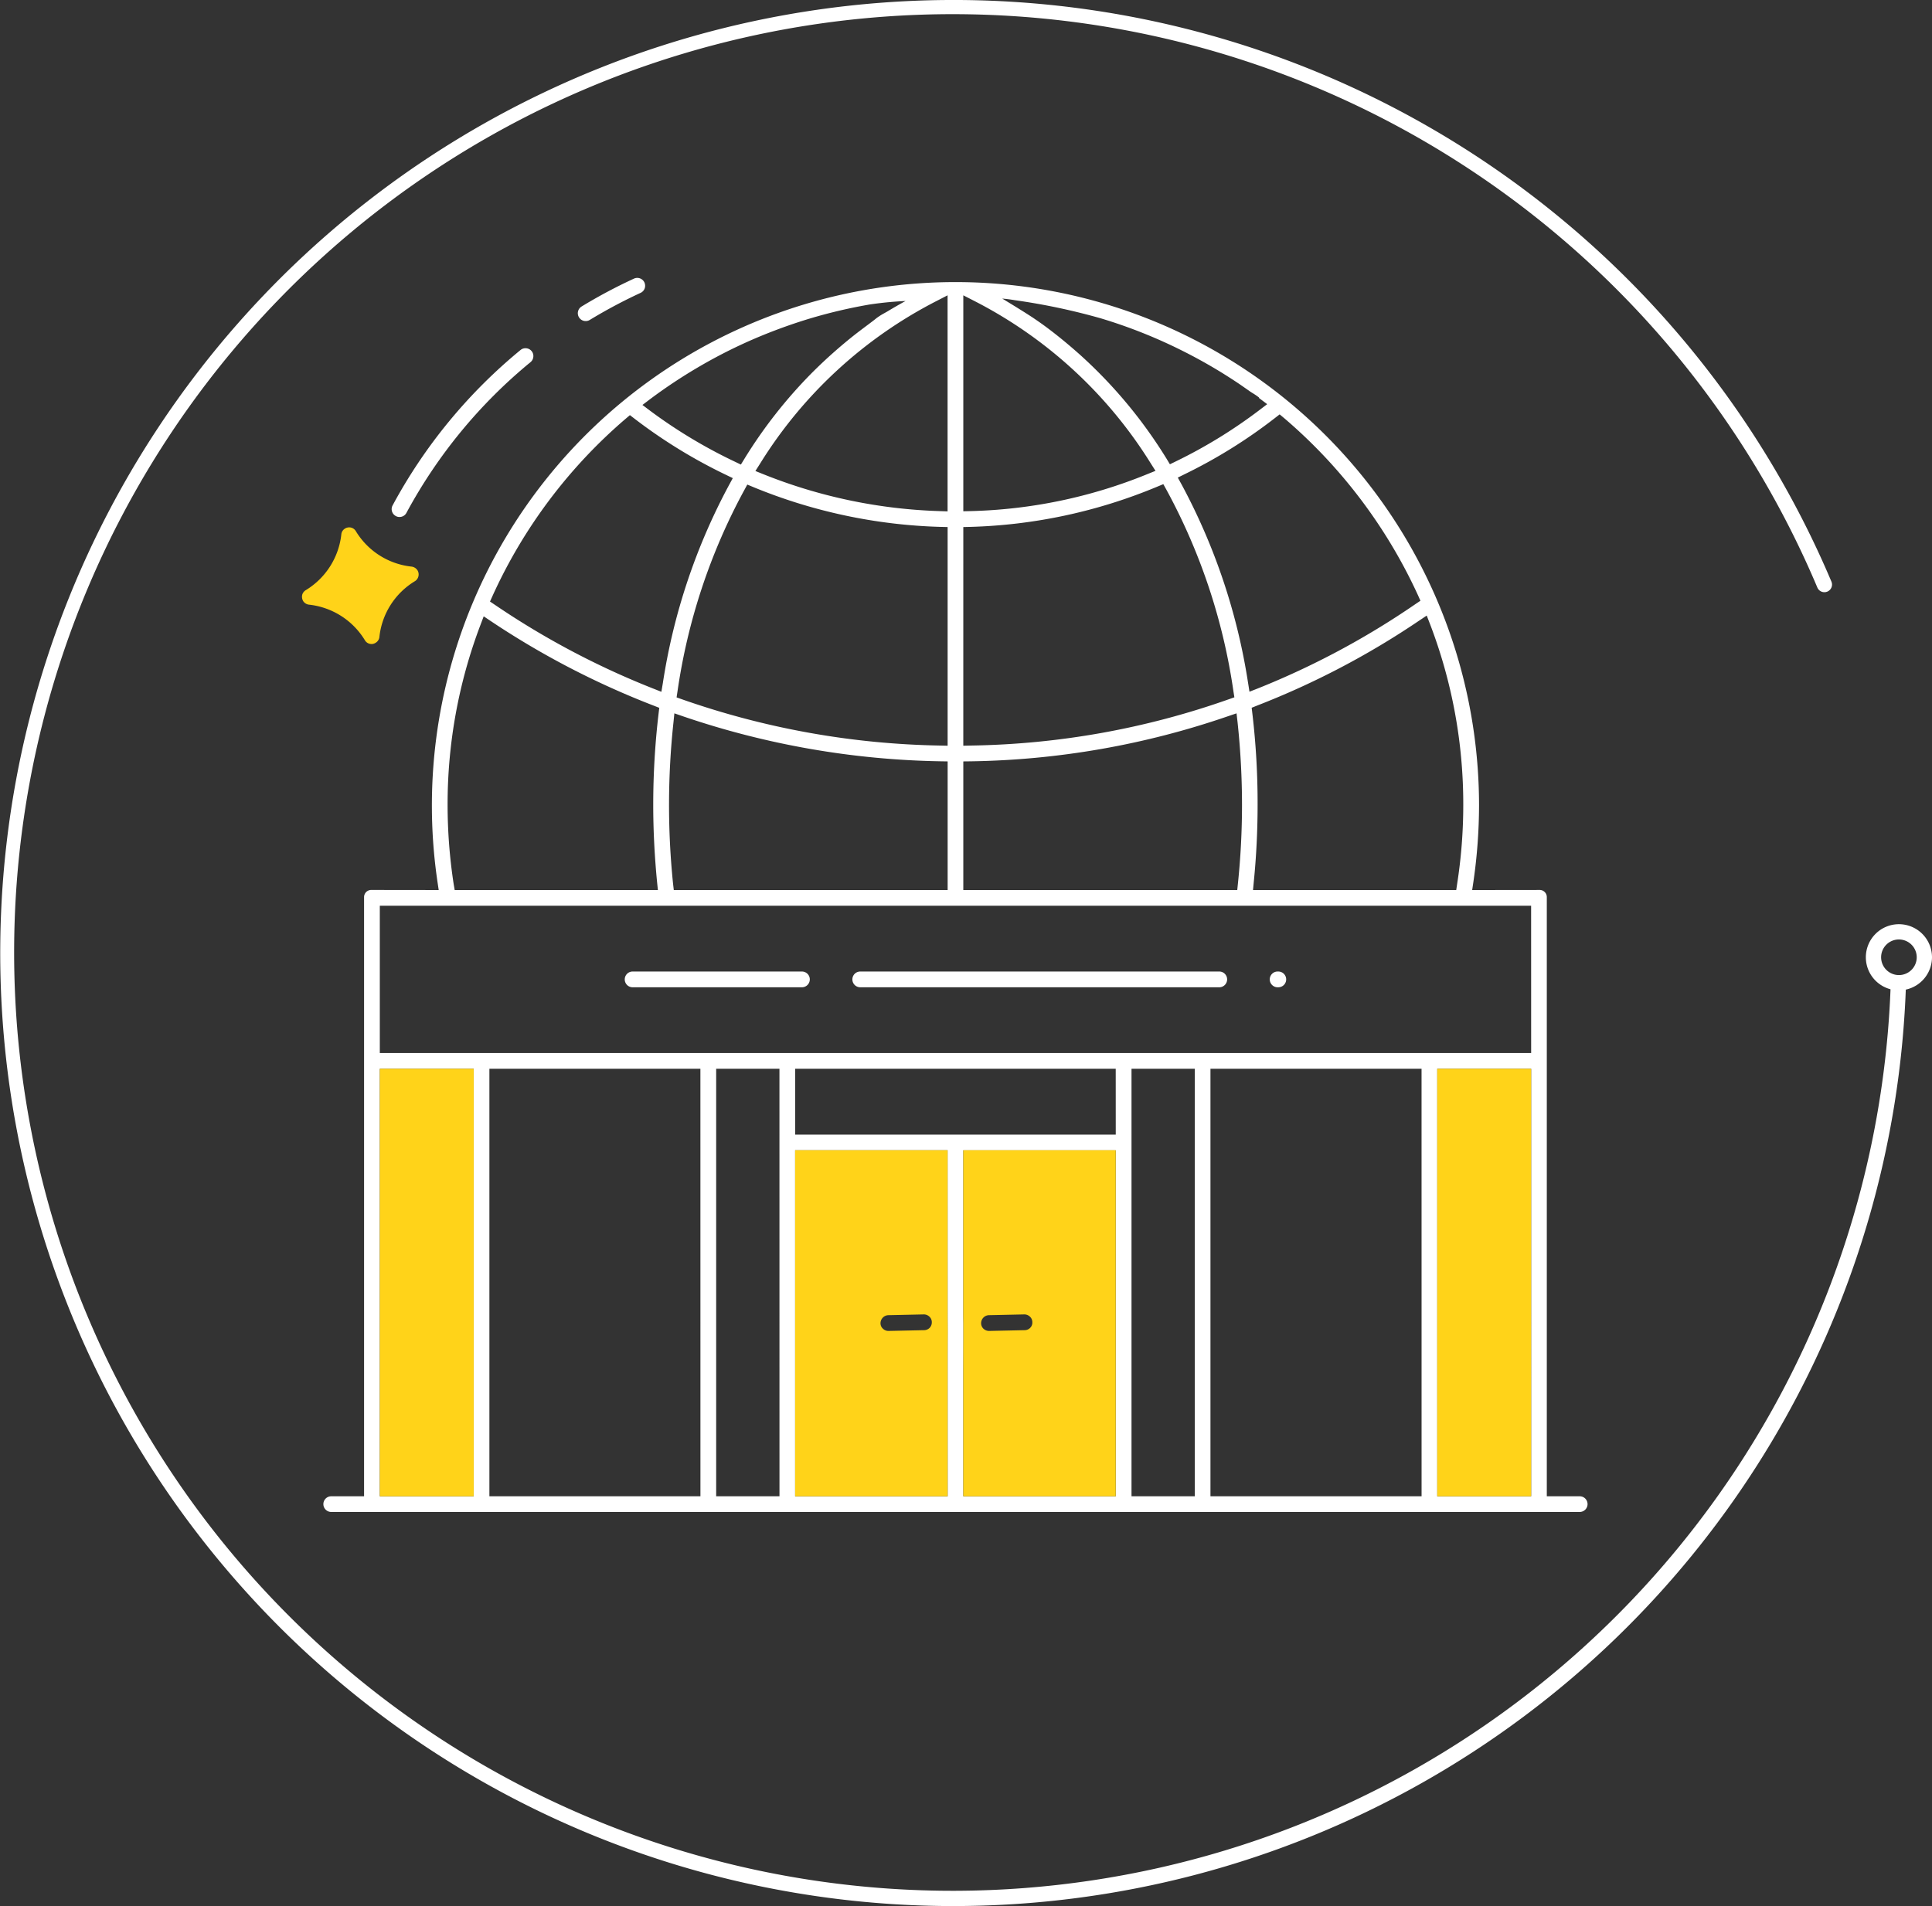
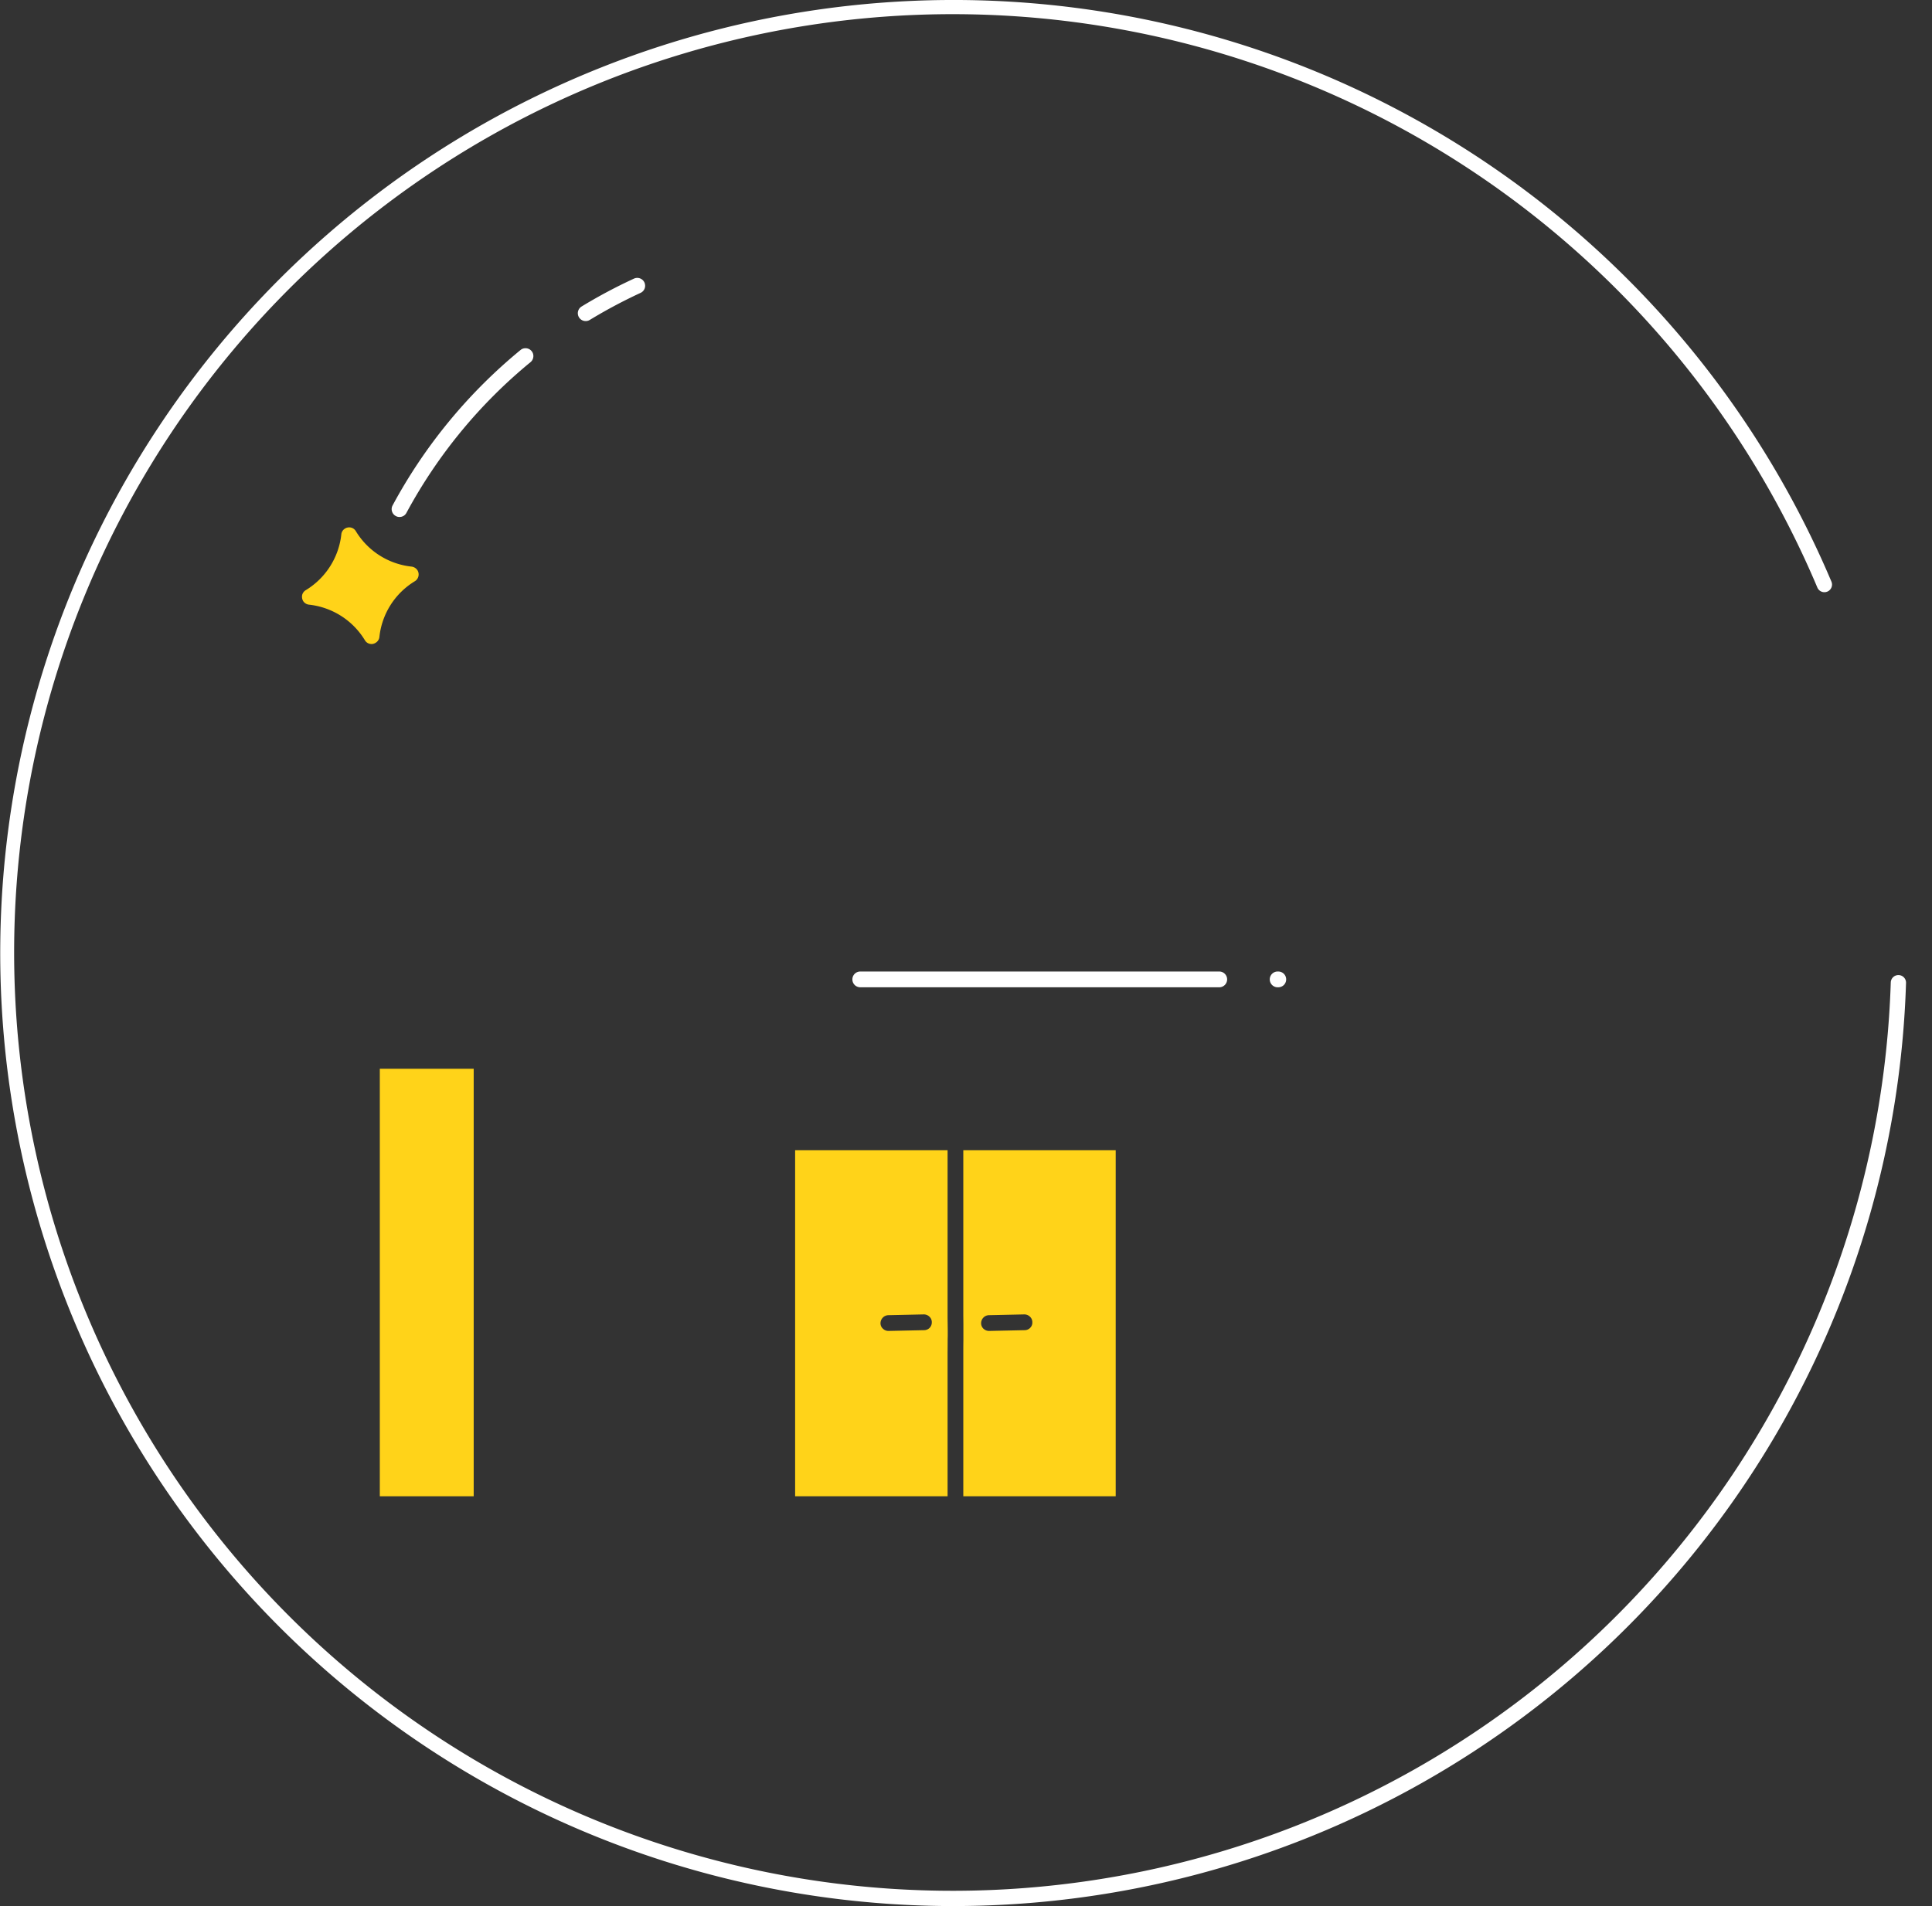
<svg xmlns="http://www.w3.org/2000/svg" id="theme_01" width="180.644" height="178.265" viewBox="0 0 180.644 178.265">
  <rect x="0" y="0" width="180.644" height="178.265" fill="#333333" stroke="none" />
  <defs>
    <clipPath id="clip-path">
      <rect id="Rectangle_2046" data-name="Rectangle 2046" width="180.644" height="178.265" fill="none" />
    </clipPath>
  </defs>
  <g id="Group_3287" data-name="Group 3287" clip-path="url(#clip-path)">
-     <path id="Path_23197" data-name="Path 23197" d="M147.705,139.94h-3.077V83.907a.667.667,0,0,0-.642-.674l-6.336.008.119-.8a50.36,50.36,0,0,0,.523-7.169A48.955,48.955,0,1,0,40.9,82.44l.119.8-6.312-.008a.67.67,0,0,0-.666.666V139.94H30.969a.733.733,0,1,0,0,1.466H147.705a.733.733,0,1,0,0-1.466M133.717,58.388a47.083,47.083,0,0,1,3.1,16.883,47.889,47.889,0,0,1-.571,7.383l-.087.587h-19l.071-.769c.238-2.371.357-4.8.357-7.2a71.554,71.554,0,0,0-.491-8.548l-.064-.531.5-.2a76.3,76.3,0,0,0,15.146-7.938l.722-.483ZM119.649,38.754l.436.365a48.107,48.107,0,0,1,12.49,16.534l.238.531-.484.325a75.473,75.473,0,0,1-14.694,7.867l-.809.317-.135-.857A57.616,57.616,0,0,0,110.474,45.3l-.349-.634.658-.325a47.936,47.936,0,0,0,8.422-5.242ZM94.813,28.065a59.8,59.8,0,0,1,8.088,1.7,47.418,47.418,0,0,1,7.771,3.1c1.245.627,2.475,1.316,3.656,2.046.595.373,1.19.753,1.753,1.142.285.2.578.4.856.6.032.015.087.055.159.1a5.523,5.523,0,0,1,.618.42v.048l.769.579-.729.555a46.608,46.608,0,0,1-7.795,4.789l-.571.278-.325-.539a44.973,44.973,0,0,0-2.57-3.735,44.314,44.314,0,0,0-5.487-5.948c-1.007-.9-2.062-1.776-3.148-2.585-.4-.3-.833-.6-1.317-.928-.729-.476-1.483-.943-2.212-1.387l-.238-.143c-.127-.08-.254-.159-.381-.23.373.024.738.079,1.1.135M90.07,27.62l1.008.516a41.886,41.886,0,0,1,16.518,15.2l.444.7-.769.31A46.713,46.713,0,0,1,90.784,47.8l-.714.016Zm0,21.673.675-.016A48.874,48.874,0,0,0,108.2,45.518l.571-.238.3.54a56.228,56.228,0,0,1,6.256,18.833l.088.563-.54.19a75.658,75.658,0,0,1-24.1,4.322l-.706.016Zm0,21.918.683-.008A77.329,77.329,0,0,0,114.8,66.992l.817-.277.1.864a73.078,73.078,0,0,1,.412,7.692,71.127,71.127,0,0,1-.38,7.343l-.064.627H90.07ZM88.6,27.62V47.826l-.722-.024A48.233,48.233,0,0,1,71.4,44.361l-.77-.31.444-.7A41.874,41.874,0,0,1,87.6,28.136ZM87.9,69.728a76.808,76.808,0,0,1-24.1-4.314l-.539-.19.087-.571A56.232,56.232,0,0,1,69.58,45.859l.293-.539.571.238a49.6,49.6,0,0,0,17.485,3.719l.675.016V69.744Zm.706,1.483v12.03H63l-.072-.627a72.233,72.233,0,0,1,.04-15.035l.087-.864.825.285a78.592,78.592,0,0,0,24.043,4.2ZM60.8,37.319a48.273,48.273,0,0,1,4.655-3.077,47.149,47.149,0,0,1,4.972-2.514,49.941,49.941,0,0,1,5.234-1.919,47.831,47.831,0,0,1,5.432-1.292c.166-.032.333-.056.507-.08,1-.142,2.031-.238,3.069-.285-.579.317-1.158.65-1.721.991l-.269.151a5.853,5.853,0,0,0-.714.452c-.253.206-.539.42-.9.69s-.737.555-1.086.824a45.988,45.988,0,0,0-4.052,3.6A44.572,44.572,0,0,0,69.6,42.917l-.326.532-.563-.27a47.086,47.086,0,0,1-7.906-4.75l-.737-.555ZM46.052,55.732A47.814,47.814,0,0,1,58.47,39.19l.428-.364.452.348A48.67,48.67,0,0,0,67.859,44.4l.658.317-.349.643a57.413,57.413,0,0,0-6.185,18.492l-.143.849-.8-.317a75.926,75.926,0,0,1-14.741-7.8l-.484-.325ZM44.918,58.46l.309-.817.722.484A77.7,77.7,0,0,0,61.134,66l.508.2-.064.532a73.134,73.134,0,0,0-.5,8.54c0,2.4.127,4.83.357,7.2l.079.769h-19l-.1-.587a48.9,48.9,0,0,1-.563-7.383A47.22,47.22,0,0,1,44.918,58.46m-.627,81.48H35.513V99.957h8.778Zm21.2,0H45.759V99.957H65.488Zm7.391,0H66.963V99.957h5.916Zm15.725,0H74.346V107.578H88.6Zm15.717,0H90.07V128.822c0-1.158.009-2.316.009-3.466v-1.4c0-.357-.009-.7-.009-1.055v-15.32h14.251Zm0-33.829H74.346V99.957h29.975Zm7.39,33.829h-5.916V99.957h5.916Zm21.205,0H113.179V99.957h19.737Zm10.245,0h-8.778V99.957h8.778Zm0-41.458H35.513V84.708H143.161Z" fill="#fff" />
-     <rect id="Rectangle_2044" data-name="Rectangle 2044" width="8.778" height="39.983" transform="translate(134.383 99.957)" fill="#ffd319" />
    <path id="Path_23198" data-name="Path 23198" d="M119.522,90.861a.737.737,0,0,1,0,1.475h-.087a.738.738,0,0,1,0-1.475Z" fill="#fff" />
    <path id="Path_23199" data-name="Path 23199" d="M114.027,90.861a.738.738,0,0,1,0,1.475H80.436a.737.737,0,1,1,0-1.475Z" fill="#fff" />
    <path id="Path_23200" data-name="Path 23200" d="M90.07,107.578V122.9c0,.357.008.7.008,1.055v1.4c-.008.468-.008.928-.008,1.395V139.94h14.25V107.578Zm6.249,16.613-.008.008a.728.728,0,0,1-.5.206l-3.331.072a.763.763,0,0,1-.523-.207.7.7,0,0,1-.222-.515.755.755,0,0,1,.713-.753l3.331-.072a.741.741,0,0,1,.523.214.69.69,0,0,1,.222.516.675.675,0,0,1-.206.531" fill="#ffd319" />
    <path id="Path_23201" data-name="Path 23201" d="M88.6,123.017V107.578H74.345V139.94H88.6V126.8c0-.531.008-1.055.008-1.586.008-.19.008-.389.008-.579,0-.539-.016-1.078-.016-1.618m-1.681,1.174-.008.008a.747.747,0,0,1-.507.206l-3.331.072a.73.73,0,0,1-.515-.207.677.677,0,0,1-.23-.515.762.762,0,0,1,.721-.753l3.331-.072a.741.741,0,0,1,.523.214.69.69,0,0,1,.222.516.734.734,0,0,1-.206.531" fill="#ffd319" />
-     <path id="Path_23202" data-name="Path 23202" d="M74.98,90.861a.737.737,0,0,1,0,1.475H59.152a.737.737,0,1,1,0-1.475Z" fill="#fff" />
    <path id="Path_23203" data-name="Path 23203" d="M60.254,26.415a.771.771,0,0,1,.024.563.748.748,0,0,1-.381.412,47.945,47.945,0,0,0-4.75,2.53.735.735,0,1,1-.769-1.253,48.22,48.22,0,0,1,4.9-2.609.738.738,0,0,1,.975.357" fill="#fff" />
    <path id="Path_23204" data-name="Path 23204" d="M49.7,32.831a.713.713,0,0,1,.167.539.726.726,0,0,1-.263.5A47.222,47.222,0,0,0,38,47.969a.718.718,0,0,1-.641.381.654.654,0,0,1-.349-.087.727.727,0,0,1-.358-.437.717.717,0,0,1,.056-.555A48.666,48.666,0,0,1,48.668,32.736a.7.7,0,0,1,.468-.167.722.722,0,0,1,.564.262" fill="#fff" />
    <rect id="Rectangle_2045" data-name="Rectangle 2045" width="8.778" height="39.983" transform="translate(35.513 99.957)" fill="#ffd319" />
    <path id="Path_23205" data-name="Path 23205" d="M38.784,54.362a6.958,6.958,0,0,0-3.31,5.21.723.723,0,0,1-.36.55.667.667,0,0,1-.21.09.5.5,0,0,1-.17.02.71.71,0,0,1-.62-.36,7,7,0,0,0-5.21-3.32.745.745,0,0,1-.56-.34.82.82,0,0,1-.09-.57.735.735,0,0,1,.34-.45,6.987,6.987,0,0,0,3.32-5.21.7.7,0,0,1,.35-.55.6.6,0,0,1,.22-.09.719.719,0,0,1,.79.34,6.958,6.958,0,0,0,5.21,3.31.768.768,0,0,1,.56.36.745.745,0,0,1-.26,1.01" fill="#ffd319" />
    <path id="Path_23206" data-name="Path 23206" d="M89.132,178.265A89.133,89.133,0,1,1,171.245,54.407a.714.714,0,0,1-1.315.556,87.756,87.756,0,1,0,6.859,36.923.714.714,0,0,1,.713-.692h.022a.714.714,0,0,1,.692.735,89.125,89.125,0,0,1-89.084,86.335" fill="#fff" />
-     <path id="Path_23207" data-name="Path 23207" d="M177.551,92.622a3.093,3.093,0,1,1,3.093-3.093,3.1,3.1,0,0,1-3.093,3.093m0-4.758a1.665,1.665,0,1,0,1.665,1.665,1.667,1.667,0,0,0-1.665-1.665" fill="#fff" />
  </g>
</svg>